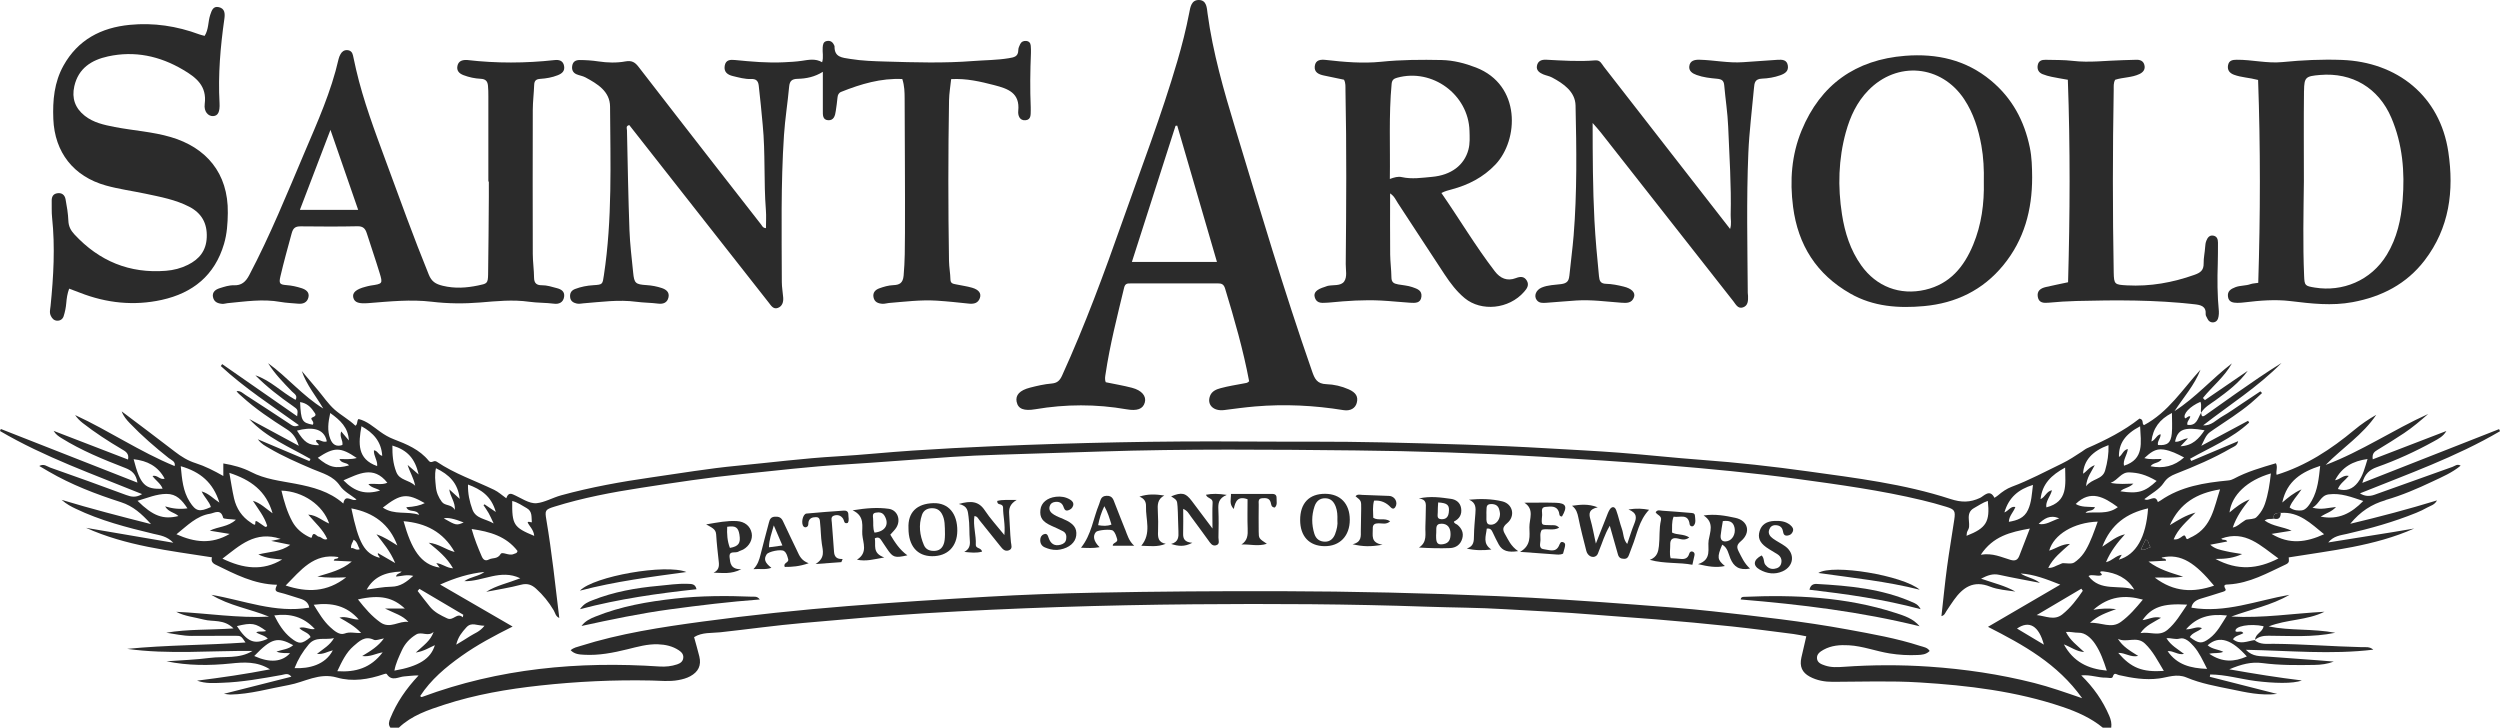
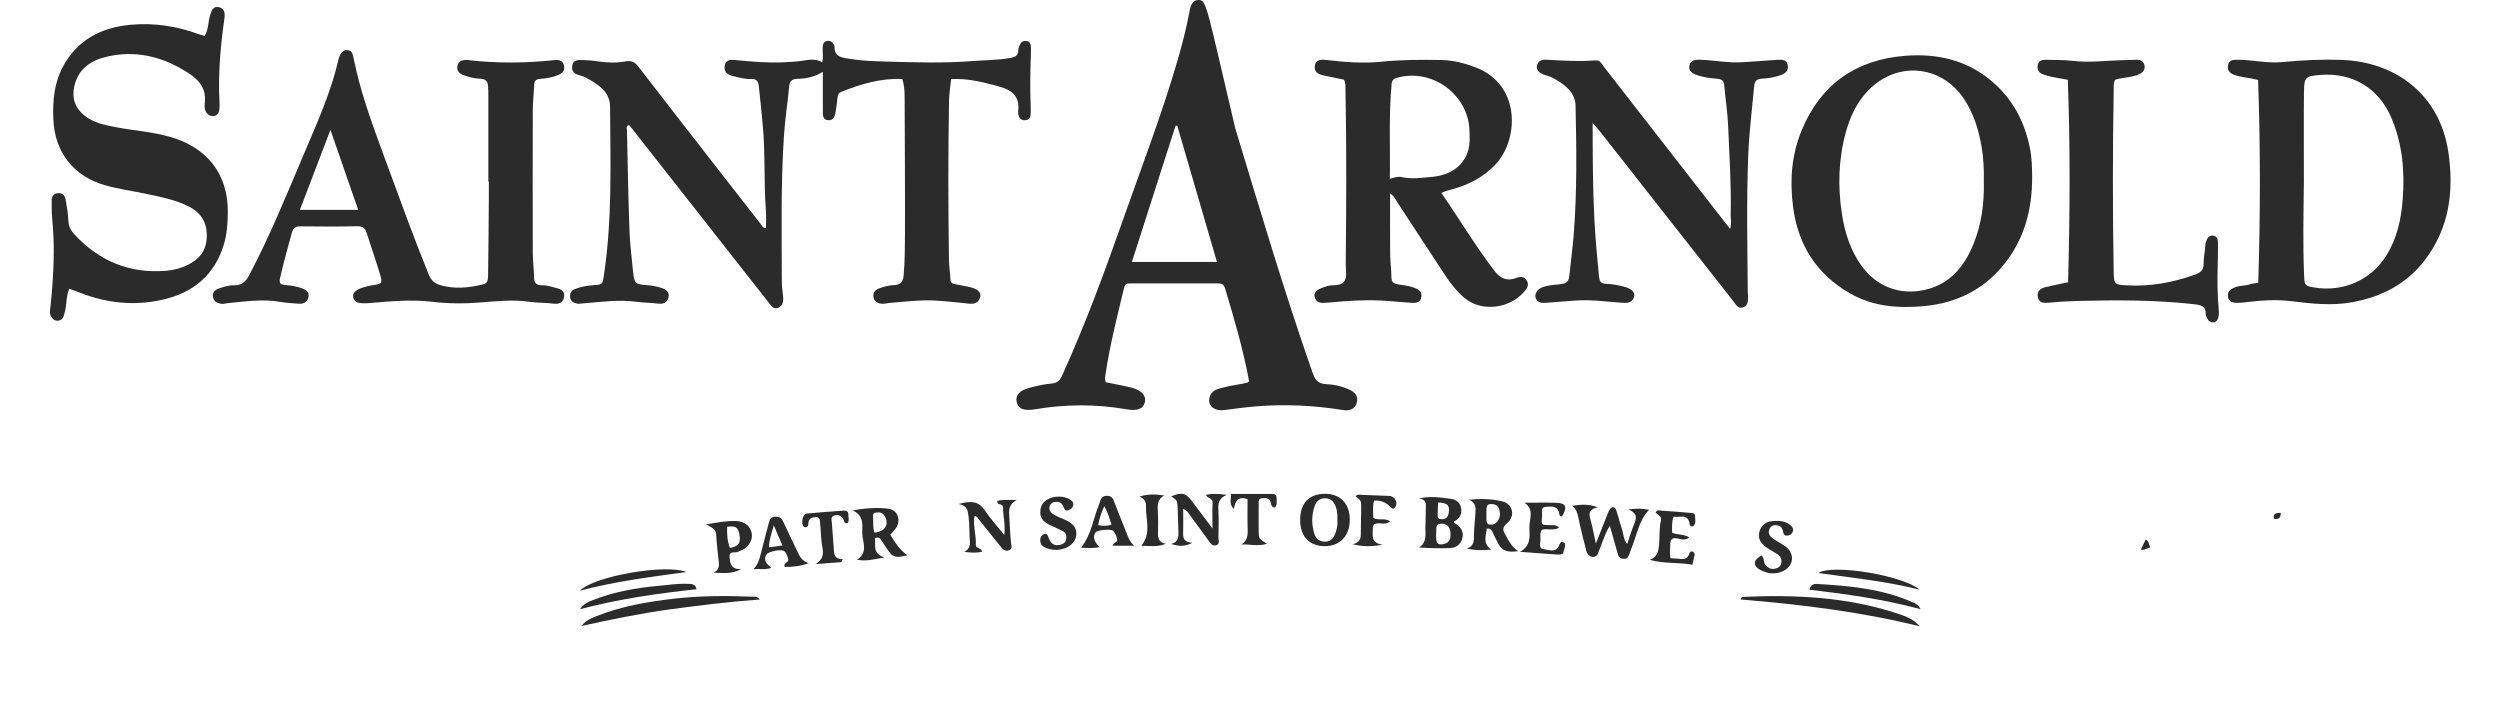
<svg xmlns="http://www.w3.org/2000/svg" width="213" height="62" viewBox="0 0 213 62" fill="none">
-   <path d="M203.242 42.605C204.626 42.208 205.96 41.636 207.263 41.017C208.083 40.629 208.924 40.276 209.648 39.675C209.356 39.495 209.16 39.704 208.953 39.777C206.735 40.563 204.521 41.361 202.306 42.154C201.855 42.316 201.442 42.275 201.069 42.033C205.114 40.399 209.231 38.95 213 36.741C212.975 36.68 212.948 36.621 212.923 36.561C209.062 38.079 205.2 39.597 201.271 41.142C201.474 40.381 201.886 40.021 202.524 39.793C204.191 39.202 205.801 38.467 207.348 37.61C207.749 37.389 208.177 37.181 208.429 36.721C206.345 37.523 204.26 38.325 202.158 39.134C202.084 38.638 202.305 38.483 202.579 38.319C203.339 37.865 204.086 37.389 204.826 36.903C205.195 36.66 205.546 36.386 205.892 36.11C206.23 35.841 206.553 35.552 206.883 35.27C203.904 36.616 201.21 38.453 198.147 39.611C199.563 38.164 201.31 37.054 202.458 35.342C201.795 35.718 201.173 36.144 200.597 36.623C198.605 38.282 196.468 39.683 193.968 40.454C193.884 40.157 194.091 39.797 193.906 39.469C192.665 39.838 191.447 40.182 190.324 40.788C190.183 40.864 190.03 40.918 189.844 40.935C187.812 41.131 185.808 41.441 184.075 42.646C184.004 42.696 183.925 42.733 183.848 42.776C183.635 42.042 183.075 42.792 182.697 42.525C183.283 42.056 183.975 41.707 184.344 41.147C184.631 40.711 184.963 40.533 185.367 40.372C186.986 39.734 188.587 39.059 190.092 38.182C190.306 38.057 190.614 37.993 190.691 37.587C189.311 38.168 188.003 38.72 186.694 39.273C186.662 39.21 186.63 39.146 186.596 39.084C188.315 38.118 190.17 37.359 191.629 36.003C191.599 35.951 191.568 35.9 191.538 35.85C190.238 36.545 188.939 37.241 187.551 37.984C188.029 36.976 188.033 36.979 188.653 36.561C189.705 35.848 190.786 35.171 191.764 34.355C192.096 34.078 192.408 33.777 192.727 33.487C192.679 33.439 192.633 33.391 192.584 33.342C192.048 33.699 191.513 34.057 190.976 34.413C190.434 34.772 189.907 35.157 189.343 35.475C188.823 35.771 188.397 36.295 187.705 36.24C189.958 34.488 192.378 32.965 194.385 30.926C193.055 31.749 191.775 32.637 190.5 33.529C189.629 34.139 188.758 34.752 187.896 35.372C187.576 35.602 187.569 35.376 187.539 35.162C187.83 34.675 188.325 34.42 188.762 34.102C189.766 33.369 190.764 32.63 191.508 31.593C190.292 32.425 189.076 33.257 187.86 34.089C187.803 34.029 187.746 33.97 187.687 33.909C188.493 32.913 189.534 32.097 190.158 30.96C188.47 32.254 187.072 33.875 185.268 35.028C186.032 33.861 186.974 32.815 187.482 31.496C185.959 33.157 184.745 35.114 182.675 36.218C182.442 36.128 182.702 35.75 182.285 35.663C180.969 36.703 179.425 37.487 177.831 38.184C177.671 38.254 177.534 38.375 177.384 38.471C176.817 38.836 176.277 39.207 175.647 39.508C174.244 40.18 172.879 40.926 171.411 41.468C170.969 41.632 170.575 41.908 170.213 42.22C170.126 42.295 170.022 42.35 169.926 42.414C169.53 41.616 169.02 42.272 168.703 42.42C167.838 42.822 167.116 42.821 166.164 42.511C162.224 41.226 158.108 40.725 154.018 40.157C151.031 39.742 148.034 39.407 145.025 39.185C142.664 39.013 140.311 38.749 137.952 38.569C135.915 38.414 133.873 38.316 131.834 38.197C127.155 37.92 122.472 37.797 117.788 37.69C113.812 37.598 109.833 37.646 105.855 37.617C98.794 37.566 91.734 37.719 84.679 38.015C82.368 38.111 80.059 38.237 77.751 38.389C75.597 38.53 73.448 38.76 71.295 38.884C68.457 39.048 65.636 39.412 62.808 39.681C60.371 39.914 57.95 40.322 55.524 40.67C52.924 41.042 50.341 41.506 47.806 42.202C47.096 42.397 46.397 42.805 45.727 42.872C45.083 42.937 44.375 42.409 43.703 42.122C43.341 41.967 43.236 42.204 43.133 42.452C42.78 42.201 42.469 41.91 42.102 41.734C40.464 40.944 38.72 40.363 37.205 39.333C36.953 39.164 36.761 39.545 36.525 39.255C35.752 38.303 34.652 37.846 33.544 37.421C33.129 37.261 32.764 37.049 32.4 36.789C31.815 36.37 31.261 35.869 30.546 35.698C30.373 35.871 30.499 36.133 30.282 36.272C29.72 35.732 29.053 35.381 28.508 34.898C27.961 34.413 27.543 33.781 27.067 33.216C26.616 32.681 26.163 32.147 25.712 31.612C26.124 32.811 26.921 33.745 27.543 34.807C25.791 33.734 24.489 32.131 22.842 30.944C23.407 31.847 24.142 32.599 24.875 33.353C25.058 33.542 25.392 33.694 25.181 34.069C23.995 33.423 23.056 32.405 21.758 31.977C22.733 32.966 23.823 33.802 24.951 34.59C25.395 34.9 25.386 34.912 25.317 35.465C23.184 33.982 21.056 32.501 18.929 31.022C18.889 31.078 18.852 31.133 18.813 31.188C20.843 33.07 23.172 34.572 25.472 36.227C25.079 36.44 24.866 36.233 24.632 36.08C23.398 35.267 22.166 34.451 20.922 33.654C20.695 33.51 20.492 33.275 20.153 33.325C20.273 33.508 20.441 33.627 20.59 33.765C21.774 34.848 23.106 35.732 24.454 36.589C24.937 36.897 25.238 37.293 25.457 37.981C23.951 37.166 22.594 36.432 21.237 35.7C22.689 37.279 24.652 38.072 26.456 39.105C26.424 39.166 26.392 39.227 26.36 39.287C24.946 38.688 23.532 38.09 21.965 37.425C22.286 37.847 22.605 37.993 22.892 38.163C24.086 38.868 25.356 39.422 26.631 39.966C27.477 40.328 28.385 40.529 28.971 41.395C29.294 41.873 29.891 42.167 30.376 42.555C29.991 42.797 29.419 41.996 29.251 42.899C28.057 41.853 26.627 41.495 25.176 41.215C23.887 40.968 22.585 40.837 21.378 40.208C20.676 39.843 19.87 39.626 19.027 39.485V40.554C18.235 40.108 17.476 39.717 16.666 39.46C16.003 39.251 15.445 38.904 14.901 38.483C13.402 37.323 11.879 36.192 10.367 35.048C10.522 35.468 10.786 35.771 11.064 36.062C12.09 37.134 13.209 38.102 14.372 39.023C14.595 39.2 14.978 39.314 14.88 39.709C11.917 38.494 9.287 36.696 6.4 35.363C6.584 35.632 6.802 35.851 7.044 36.04C8.094 36.858 9.208 37.582 10.355 38.259C10.676 38.448 11.022 38.621 10.908 39.153C8.763 38.327 6.664 37.518 4.568 36.709C4.748 37.011 4.987 37.172 5.231 37.323C6.941 38.389 8.8 39.146 10.669 39.87C11.245 40.093 11.598 40.397 11.71 41.121C7.775 39.576 3.922 38.061 0.07 36.548C0.046 36.607 0.023 36.664 0 36.723C3.806 38.956 7.968 40.413 12.107 42.097C11.589 42.416 11.187 42.336 10.754 42.176C8.602 41.381 6.447 40.597 4.281 39.84C4.013 39.747 3.739 39.476 3.345 39.702C3.633 39.871 3.885 40.019 4.136 40.167C6.08 41.301 8.174 42.099 10.303 42.785C11.343 43.12 12.056 43.765 12.867 44.654C10.257 43.99 7.818 43.364 5.245 42.586C5.702 42.979 6.071 43.161 6.441 43.339C8.552 44.355 10.804 44.936 13.07 45.479C13.63 45.613 14.224 45.675 14.766 46.242C12.197 45.804 9.763 45.389 7.329 44.971C10.738 46.508 14.407 46.912 18.059 47.484C17.98 47.766 18.059 47.96 18.362 48.108C20.021 48.919 21.658 49.786 23.602 49.822C23.477 50.137 23.339 50.367 23.776 50.467C24.377 50.606 24.96 50.829 25.554 51C25.982 51.123 26.285 51.349 26.347 51.768C23.453 52.265 20.776 51.148 18.007 50.677C19.528 51.609 21.305 51.875 22.922 52.539C20.255 52.678 17.645 52.242 15.014 52.126C15.757 52.516 16.584 52.582 17.372 52.791C18.148 52.996 19.07 52.728 19.895 53.541C17.857 53.682 15.998 53.591 14.167 53.908C14.889 54.011 15.597 54.184 16.333 54.179C17.55 54.168 18.766 54.166 19.984 54.168C20.538 54.168 20.538 54.175 20.918 54.74C17.543 54.974 14.175 54.95 10.833 55.284C14.388 55.776 17.946 55.426 21.512 55.46C20.378 56.166 19.085 55.897 17.87 56.055C16.648 56.214 15.413 56.251 14.184 56.342C16.014 56.72 17.837 56.717 19.67 56.529C20.772 56.415 21.89 56.333 23.003 57.028C20.918 57.435 18.904 57.725 16.786 57.992C17.543 58.26 18.228 58.197 18.905 58.174C20.624 58.117 22.311 57.811 23.997 57.508C24.282 57.456 24.555 57.31 24.825 57.656C22.92 58.139 21.052 58.611 19.078 59.111C19.335 59.144 19.48 59.177 19.622 59.176C21.319 59.147 22.94 58.662 24.595 58.365C25.953 58.121 27.181 57.283 28.713 57.727C30.022 58.106 31.407 57.891 32.715 57.435C32.805 57.404 32.913 57.367 32.96 57.438C33.386 58.096 33.965 57.652 34.466 57.627C34.823 57.609 35.172 57.541 35.666 57.547C34.579 58.702 33.796 59.863 33.256 61.189C33.136 61.483 33.058 61.731 33.266 62H33.98C35.074 60.956 36.467 60.491 37.859 60.038C40.507 59.177 43.236 58.709 46.001 58.408C49.159 58.064 52.323 57.912 55.499 57.98C56.265 57.996 57.028 58.085 57.795 57.944C58.148 57.878 58.485 57.791 58.799 57.622C59.505 57.242 59.767 56.691 59.583 55.931C59.451 55.389 59.291 54.852 59.136 54.284C59.824 53.851 60.632 53.951 61.364 53.871C63.716 53.614 66.06 53.284 68.419 53.078C71.869 52.775 75.317 52.458 78.774 52.251C86.412 51.795 94.053 51.55 101.705 51.485C108.323 51.428 114.937 51.458 121.552 51.69C123.775 51.768 126.002 51.766 128.221 51.903C130.73 52.058 133.244 52.151 135.75 52.365C137.521 52.515 139.298 52.621 141.071 52.766C143.221 52.942 145.369 53.142 147.516 53.368C149.279 53.555 151.037 53.792 152.795 54.015C153.141 54.06 153.483 54.138 153.896 54.213C153.75 54.845 153.606 55.437 153.476 56.03C153.312 56.779 153.533 57.297 154.194 57.652C154.802 57.978 155.465 58.094 156.157 58.092C158.621 58.087 161.087 57.992 163.547 58.144C167.682 58.397 171.782 58.891 175.733 60.229C176.965 60.646 178.145 61.166 179.163 62H179.876C179.926 61.644 179.855 61.323 179.707 60.983C179.156 59.701 178.38 58.577 177.321 57.543C178.122 57.468 178.767 57.755 179.439 57.736C179.637 57.73 179.951 57.852 180.01 57.657C180.135 57.24 180.32 57.47 180.532 57.518C181.654 57.771 182.768 57.959 183.945 57.807C184.706 57.709 185.453 57.369 186.298 57.725C187.516 58.238 188.84 58.472 190.137 58.735C191.344 58.981 192.558 59.281 194.013 59.124C191.975 58.605 190.126 58.133 188.275 57.663C188.288 57.597 188.3 57.531 188.311 57.465C189.616 57.472 190.882 57.855 192.169 58.021C193.69 58.215 195.371 58.27 196.115 57.974C194.103 57.732 192.105 57.411 189.933 57.026C190.964 56.592 191.816 56.369 192.75 56.494C194.223 56.688 195.708 56.677 197.191 56.651C197.755 56.642 198.306 56.572 198.839 56.367C196.945 56.2 195.052 56.091 193.164 55.938C192.588 55.891 191.941 55.979 191.347 55.362C195.061 55.434 198.614 55.783 202.205 55.352C201.891 55.075 201.545 55.145 201.235 55.138C198.714 55.079 196.2 54.872 193.679 54.852C193.15 54.849 192.554 54.945 192.087 54.535C191.474 54.621 190.852 54.958 190.249 54.464C190.452 54.138 190.846 54.127 191.133 53.94C190.962 53.673 190.673 53.915 190.468 53.789C190.351 53.35 191.704 53.101 192.855 53.352C192.8 53.853 192.144 53.986 192.137 54.51C192.469 54.222 192.848 54.163 193.285 54.165C195.145 54.17 197.011 54.318 198.965 53.913C197.027 53.543 195.145 53.753 193.292 53.372C194.836 52.759 196.557 52.866 198.044 52.121C195.401 52.262 192.784 52.682 190.11 52.531C191.761 51.916 193.522 51.583 195.066 50.677C192.29 51.157 189.607 52.265 186.708 51.775C186.772 51.339 187.108 51.114 187.568 50.987C188.134 50.831 188.691 50.633 189.254 50.464C189.423 50.414 189.705 50.348 189.611 50.187C189.375 49.785 189.627 49.808 189.876 49.794C191.672 49.692 193.189 48.815 194.765 48.083C195.114 47.921 195 47.709 194.998 47.491C198.619 46.9 202.289 46.538 205.688 45.029C203.282 45.451 200.866 45.802 198.366 46.217C198.826 45.658 199.409 45.611 199.941 45.49C201.955 45.032 203.936 44.474 205.853 43.697C206.179 43.566 206.5 43.412 206.806 43.239C207.077 43.086 207.429 43.026 207.632 42.634C205.171 43.389 202.765 44.023 200.24 44.626C201.107 43.58 202.053 42.962 203.241 42.619L203.242 42.605ZM201.715 39.109C201.488 39.843 201.328 40.527 200.891 41.099C200.459 41.664 199.9 41.887 199.19 41.666C199.358 41.201 199.784 40.95 200.114 40.547C199.652 40.438 199.386 40.853 198.946 40.918C199.543 39.779 200.468 39.28 201.715 39.109ZM197.68 39.692C197.564 40.736 197.478 41.743 196.965 42.655C196.76 43.019 196.469 43.45 196.106 43.485C195.844 43.512 195.416 43.512 195.075 43.232C195.282 42.671 195.696 42.286 196.091 41.694C195.398 41.999 194.943 42.397 194.449 42.815C194.842 40.951 196.134 40.198 197.68 39.693V39.692ZM193.478 40.335C193.383 41.233 193.253 42.097 192.97 42.933C192.845 43.298 192.649 43.632 192.388 43.922C192.151 44.186 192.139 44.188 191.422 44.268C191.317 44.28 191.221 44.38 191.119 44.439C190.852 44.594 190.647 44.861 190.231 44.947C190.556 43.992 191.092 43.268 191.666 42.548C191.023 42.801 190.484 43.207 189.955 43.662C190.133 42.181 191.454 40.926 193.476 40.337L193.478 40.335ZM189.149 41.693C188.635 43.248 188.439 44.859 186.833 45.699C186.703 45.766 186.564 45.82 186.441 45.9C186.164 46.078 186.3 45.422 185.954 45.679C185.761 45.823 185.54 46.003 185.195 45.952C185.574 45.032 186.303 44.441 187.058 43.669C186.204 43.91 185.597 44.301 184.872 44.742C185.724 42.858 187.17 42.022 189.151 41.694L189.149 41.693ZM183.233 46.616C182.936 46.689 182.743 46.917 182.403 46.821C182.542 46.529 182.674 46.258 182.813 45.966C183.166 46.141 183.025 46.442 183.233 46.618V46.616ZM182.542 52.834C183.314 51.734 184.266 51.387 186.346 51.515C185.79 52.328 185.366 53.08 184.665 53.667C183.948 54.266 183.183 53.794 182.37 53.94C182.804 53.284 183.467 53.033 184.119 52.636C183.503 52.468 183.039 52.787 182.542 52.834ZM183.016 43.314C182.841 45.807 181.987 47.258 180.522 47.684C180.598 47.559 180.668 47.445 180.775 47.267C180.254 47.343 179.965 47.775 179.432 47.898C179.821 46.958 180.406 46.228 181.046 45.52C180.343 45.674 179.817 46.128 179.115 46.577C179.858 44.647 181.21 43.724 183.016 43.311V43.314ZM173.529 52.404C174.797 51.656 176.063 50.906 177.33 50.157C177.371 50.216 177.414 50.275 177.455 50.335C176.956 51.071 176.425 51.773 175.712 52.345C175.022 52.898 174.299 52.484 173.529 52.406V52.404ZM174.139 54.924C173.339 54.446 172.608 54.008 171.848 53.553C172.893 52.832 173.709 53.32 174.139 54.924ZM176.96 47.753C176.605 48.036 176.587 48.035 175.785 47.981C175.678 47.974 175.567 48.062 175.457 48.097C175.162 48.191 174.906 48.411 174.51 48.382C174.931 47.534 175.631 46.998 176.364 46.342C175.638 46.351 175.161 46.748 174.592 46.916C174.979 45.538 176.685 44.515 178.725 44.442C178.416 45.283 178.147 46.114 177.701 46.875C177.505 47.208 177.264 47.507 176.96 47.75V47.753ZM178.395 49.013C178.571 49.02 178.755 49.07 178.924 49.04C179.299 48.97 178.851 48.801 178.949 48.717C179.004 48.669 179.12 48.673 179.204 48.683C180.299 48.813 181.238 49.227 181.843 50.239C180.563 49.781 178.956 50.439 177.94 49.081C178.106 48.968 178.254 49.01 178.395 49.015V49.013ZM187.478 34.233C187.605 34.542 187.475 34.862 187.532 35.171C187.535 35.165 187.539 35.158 187.543 35.153L187.534 35.176C187.534 35.176 187.534 35.172 187.534 35.171C187.25 35.627 187.17 36.311 186.366 36.195C186.293 35.907 186.576 35.737 186.612 35.474C186.405 35.415 186.325 35.634 186.166 35.639C185.949 35.288 186.566 34.625 187.48 34.233H187.478ZM187.828 36.659C187.341 37.38 186.817 37.97 185.778 38.022C186.015 37.771 186.184 37.592 186.418 37.345C185.959 37.38 185.688 37.694 185.314 37.63C185.537 36.571 186.082 36.352 187.828 36.659ZM185.048 35.185C185.048 35.835 185.091 36.39 185.038 36.935C184.957 37.746 184.647 37.975 183.859 37.915C183.779 37.576 184.112 37.338 184.082 36.995C183.731 37.067 183.667 37.468 183.298 37.614C183.435 36.473 183.998 35.728 185.047 35.185H185.048ZM184.337 38.298C184.965 38.396 185.503 38.67 186.084 38.975C185.25 39.718 184.321 39.943 183.23 39.725C183.451 39.378 183.948 39.501 184.18 39.105C183.66 39.098 183.185 39.173 182.697 39.032C183.175 38.601 183.615 38.188 184.339 38.3L184.337 38.298ZM182.338 36.32C182.397 37.708 182.718 39.123 180.964 39.679C180.855 39.187 181.237 38.774 181.292 38.257C180.876 38.341 180.83 38.776 180.534 38.931C180.509 37.796 181.048 36.995 182.338 36.32ZM181.445 40.248C182.167 40.285 182.768 40.406 183.747 40.976C182.745 41.916 182.162 42.087 180.659 41.86C180.948 41.554 181.392 41.586 181.764 41.205C181.115 41.217 180.557 41.279 179.826 41.142C180.504 40.868 180.711 40.21 181.443 40.248H181.445ZM179.645 37.924C179.669 38.67 179.559 39.378 179.356 40.085C179.126 40.886 178.231 40.755 177.733 41.431C177.794 40.67 178.167 40.235 178.475 39.631C177.99 39.8 177.799 40.164 177.477 40.36C177.539 39.242 178.256 38.43 179.645 37.924ZM180.44 43.209C179.552 43.874 178.591 43.576 177.687 43.697C177.892 43.405 178.307 43.623 178.496 43.209C177.912 43.165 177.321 43.232 176.851 42.938C178.12 41.7 179.259 42.345 180.44 43.209ZM175.949 39.838C175.966 41.301 176.221 42.742 174.351 43.229C174.26 42.712 174.701 42.295 174.827 41.769C174.351 41.858 174.255 42.354 173.856 42.525C173.995 41.226 174.781 40.47 175.949 39.838ZM175.449 44.159C174.763 44.396 174.287 44.767 173.693 44.636C174.157 44.196 174.638 43.829 175.449 44.159ZM173.208 41.313C173.11 42.094 173.089 42.787 172.786 43.443C172.461 44.145 171.861 44.339 171.155 44.46C171.167 43.954 171.543 43.649 171.711 43.195C171.304 43.104 171.146 43.516 170.775 43.66C171.151 42.372 171.973 41.698 173.208 41.313ZM172.943 45.034C172.606 45.905 172.326 46.62 172.053 47.336C171.916 47.698 171.711 47.821 171.303 47.703C170.531 47.482 169.794 47.092 168.764 47.263C169.81 45.691 171.256 45.335 172.945 45.032L172.943 45.034ZM167.605 45.301C167.794 44.931 167.796 44.932 167.742 44.248C167.71 43.845 167.785 43.505 168.193 43.284C168.578 43.077 168.933 42.812 169.363 42.678C169.557 44.451 169.238 44.993 167.55 45.651C167.576 45.467 167.569 45.373 167.607 45.301H167.605ZM43.641 42.685C44.111 42.797 44.484 43.074 44.883 43.298C45.365 43.571 45.269 44.048 45.31 44.462C45.322 44.596 45.062 44.36 44.953 44.508C45.121 44.866 45.472 45.132 45.516 45.658C43.755 44.931 43.618 44.708 43.641 42.684V42.685ZM44.092 46.937C44.06 47.16 43.885 47.145 43.762 47.204C43.372 47.391 42.794 46.964 42.655 47.199C42.388 47.655 41.977 47.5 41.662 47.666C41.343 47.833 41.166 47.685 41.041 47.397C40.728 46.672 40.428 45.939 40.184 45.071C41.751 45.294 43.126 45.693 44.09 46.939L44.092 46.937ZM42.245 43.623C41.812 43.327 41.548 43.147 41.284 42.969C41.254 42.992 41.223 43.015 41.193 43.038C41.339 43.261 41.496 43.478 41.628 43.71C41.756 43.934 41.858 44.175 42.059 44.596C41.314 44.171 40.535 44.195 40.246 43.4C40.004 42.732 39.854 42.053 39.874 41.283C40.984 41.694 41.858 42.259 42.243 43.623H42.245ZM37.144 39.893C38.258 40.431 39.018 41.142 39.168 42.504C38.841 42.206 38.606 41.992 38.278 41.693C38.353 42.338 38.804 42.76 38.751 43.448C38.485 42.937 37.923 43.129 37.645 42.757C37.355 42.37 37.178 41.946 37.135 41.456C37.092 40.962 37.01 40.472 37.144 39.891V39.893ZM39.505 44.512C38.898 44.779 38.861 44.768 37.809 44.168C38.117 44.071 38.682 44.185 39.505 44.512ZM38.738 47.03C37.973 46.836 37.376 46.321 36.527 46.242C37.321 46.892 38.068 47.488 38.599 48.42C38.025 48.389 37.693 48.022 37.171 47.978C37.299 48.143 37.383 48.25 37.465 48.359C35.834 48.113 35.049 46.777 34.384 44.407C36.256 44.563 37.748 45.299 38.736 47.03H38.738ZM39.433 52.597C38.929 52.13 38.638 52.937 38.098 52.684C37.552 52.427 37.034 52.176 36.648 51.713C36.281 51.271 35.939 50.807 35.584 50.353C35.634 50.291 35.682 50.23 35.732 50.168C36.978 50.904 38.226 51.641 39.472 52.377C39.458 52.45 39.446 52.523 39.431 52.597H39.433ZM39.726 53.461C40.171 52.965 40.621 53.311 41.28 53.313C40.86 53.844 40.416 53.956 40.061 54.193C39.72 54.421 39.364 54.624 38.87 54.926C39.03 54.254 39.364 53.864 39.726 53.461ZM35.212 49.065C34.641 49.573 34.126 49.979 33.341 49.988C32.641 49.997 31.942 50.146 31.239 50.236C31.81 49.218 32.714 48.739 34.22 48.694C34.049 48.894 33.775 48.862 33.746 49.125C34.208 49.088 34.662 48.928 35.212 49.065ZM35.714 43.867C34.691 43.521 33.598 43.913 32.617 43.247C34.158 42.051 34.671 41.999 36.19 42.865C35.827 43.059 35.302 43.175 34.618 43.215C34.818 43.722 35.483 43.325 35.712 43.865L35.714 43.867ZM35.668 40.426C35.34 40.142 35.035 39.877 34.73 39.613C34.898 40.198 35.229 40.673 35.374 41.386C34.826 40.859 34.049 40.946 33.764 40.215C33.477 39.481 33.423 38.738 33.432 37.961C34.711 38.346 35.359 39.062 35.668 40.424V40.426ZM30.797 36.315C31.817 36.878 32.491 37.623 32.566 38.838C32.234 38.769 32.19 38.4 31.858 38.364C31.822 38.843 32.188 39.241 32.133 39.711C30.421 39.109 30.533 37.774 30.797 36.315ZM28.137 35.19C28.991 35.803 29.672 36.423 29.722 37.526C29.488 37.25 29.28 37.003 29.071 36.757C28.895 37.238 29.242 37.493 29.173 37.913C28.668 38.084 28.337 37.899 28.139 37.391C27.868 36.696 27.959 35.999 28.135 35.19H28.137ZM26.73 35.064C26.832 35.219 27.058 35.395 26.632 35.557C26.304 35.684 26.861 35.905 26.643 36.188C25.73 36.01 25.643 35.862 25.568 34.258C26.105 34.337 26.459 34.649 26.73 35.062V35.064ZM25.302 36.689C26.447 36.383 27.611 36.414 27.845 37.607C27.477 37.739 27.242 37.389 26.939 37.502C26.884 37.721 27.162 37.753 27.158 37.933C26.281 37.933 25.932 37.699 25.302 36.689ZM27.075 39.005C28.474 38.079 29 38.072 30.398 39.022C29.858 39.169 29.399 39.102 28.918 39.112C29.1 39.519 29.549 39.371 29.736 39.651C28.606 39.959 28.046 39.823 27.076 39.007L27.075 39.005ZM29.264 40.923C30.542 40.388 31.81 39.617 33.002 41.131C32.505 41.354 31.956 41.162 31.386 41.244C31.66 41.582 32.081 41.589 32.382 41.796C31.147 42.161 30.235 41.91 29.264 40.925V40.923ZM33.856 46.475C33.284 46.117 32.73 45.745 32.072 45.522C32.635 46.256 33.243 46.944 33.671 47.974C33.083 47.634 32.646 47.381 32.202 47.124C32.133 47.325 32.368 47.372 32.339 47.525C31.054 47.163 30.558 46.306 29.936 43.314C31.835 43.678 33.175 44.649 33.855 46.477L33.856 46.475ZM30.13 45.982C30.45 46.164 30.478 46.502 30.647 46.798C30.287 46.926 30.148 46.625 29.913 46.705C29.872 46.386 30.055 46.214 30.13 45.982ZM28.044 44.604C27.453 44.369 27 43.897 26.26 43.842C26.873 44.567 27.529 45.125 27.884 45.927C27.568 46.073 27.403 45.743 27.16 45.724C26.968 45.709 26.7 45.175 26.558 45.789C26.541 45.861 26.351 45.761 26.247 45.706C25.684 45.412 25.218 45.007 24.912 44.449C24.459 43.623 24.204 42.724 23.978 41.801C25.812 41.857 27.52 43.031 28.044 44.603V44.604ZM23.225 43.735C22.637 43.318 22.191 42.856 21.548 42.669C21.997 43.368 22.526 44.015 22.764 44.799C22.698 44.938 22.607 44.895 22.539 44.852C22.341 44.724 22.156 44.578 21.956 44.451C21.598 44.227 21.872 44.763 21.663 44.699C21.557 44.667 21.462 44.587 21.364 44.523C20.608 44.031 20.143 43.329 19.941 42.464C19.784 41.784 19.686 41.09 19.54 40.287C21.364 40.884 22.676 41.814 23.224 43.735H23.225ZM18.693 42.822C18.157 42.477 17.818 42.058 17.18 41.866C17.433 42.406 17.834 42.733 17.966 43.2C16.991 43.64 16.688 43.578 16.162 42.751C15.591 41.855 15.505 40.837 15.4 39.72C17.069 40.199 18.158 41.112 18.693 42.821V42.822ZM11.385 39.125C12.55 39.257 13.457 39.713 14.029 40.78C13.626 40.926 13.411 40.426 12.995 40.558C13.266 40.941 13.689 41.19 13.856 41.636C12.359 41.716 11.947 41.303 11.385 39.125ZM11.715 42.669C12.573 42.42 13.329 42.087 14.179 42.081C15.035 42.076 15.498 42.605 15.971 43.311C15.325 43.403 14.737 43.345 14.067 43.143C14.359 43.646 14.885 43.656 15.201 43.967C13.905 44.285 13.038 43.974 11.715 42.667V42.669ZM15.033 45.52C15.957 44.783 16.743 43.95 17.905 43.769C18.244 43.715 18.82 43.311 19.011 44.114C19.039 44.237 19.66 44.219 20.098 44.28C19.437 44.906 18.597 44.85 17.871 45.214C18.397 45.299 18.922 45.385 19.567 45.49C18.009 46.399 16.575 46.208 15.031 45.52H15.033ZM18.954 47.596C20.43 46.474 21.742 45.189 23.91 45.914C23.657 45.968 23.461 46.01 23.106 46.085C23.724 46.212 24.19 46.306 24.728 46.417C23.93 47.028 22.986 46.994 22.011 47.238C22.735 47.591 23.388 47.611 24.042 47.668C22.384 48.676 20.727 48.452 18.955 47.598L18.954 47.596ZM24.338 49.886C25.632 48.582 26.727 47.11 28.831 47.461C28.799 47.698 28.471 47.507 28.438 47.767C28.895 47.789 29.349 47.812 29.973 47.842C29.082 48.584 28.135 48.788 27.041 49.125C27.936 49.25 28.645 49.213 29.496 49.188C27.85 50.465 26.187 50.492 24.338 49.886ZM26.82 53.593C26.349 53.678 25.973 53.343 25.502 53.498C25.775 53.84 26.292 53.865 26.463 54.279C25.718 54.89 25.477 54.911 24.771 54.343C24.142 53.837 23.735 53.163 23.368 52.433C24.73 52.245 25.867 52.554 26.821 53.591L26.82 53.593ZM20.186 53.343C21.455 53.035 21.755 53.083 22.68 53.76C22.355 53.867 22.081 53.735 21.828 53.876C22.14 54.095 22.558 54.117 22.817 54.421C21.663 54.943 21.07 54.699 20.186 53.345V53.343ZM23.555 55.515C23.976 55.694 24.352 55.619 24.714 55.653C24.029 56.406 22.992 56.497 21.66 55.893C23.122 54.375 23.637 54.232 24.981 54.967C24.587 55.321 24.074 55.337 23.553 55.515H23.555ZM28.355 55.408C27.72 56.651 26.311 56.984 25.097 56.923C25.392 56.168 25.789 55.51 26.308 54.897C26.909 54.19 27.698 54.551 28.456 54.368C28.107 54.977 27.552 55.277 27.005 55.71C27.545 55.772 27.92 55.507 28.356 55.407L28.355 55.408ZM28.125 53.425C27.556 52.901 27.173 52.242 26.729 51.526C28.274 51.319 29.537 51.604 30.567 52.782C30 52.807 29.526 52.461 28.918 52.621C29.583 52.996 30.209 53.331 30.769 53.931C30.241 53.962 29.827 53.799 29.362 53.978C28.932 54.142 28.476 53.749 28.125 53.425ZM32.605 55.578C31.585 56.921 30.298 57.288 28.738 57.187C29.125 56.376 29.48 55.596 30.134 55.038C30.605 54.637 31.084 54.138 31.849 54.509C32.042 54.601 32.353 54.448 32.712 54.393C32.211 55.075 31.607 55.444 30.856 55.895C31.548 55.984 32.002 55.679 32.603 55.58L32.605 55.578ZM32.404 53.023C31.669 52.502 31.111 51.848 30.498 51.071C32.446 50.626 33.514 50.938 34.491 51.846H32.797C33.605 52.256 34.306 52.424 34.798 52.992C33.992 52.862 33.247 53.621 32.402 53.023H32.404ZM33.603 57.137C33.719 56.503 33.987 55.961 34.234 55.417C34.496 54.84 34.907 54.393 35.459 54.058C35.925 53.776 36.49 54.289 36.946 53.826C36.695 54.589 36.064 55.004 35.422 55.599C36.128 55.482 36.57 55.179 37.05 54.968C36.704 56.123 35.696 56.772 33.605 57.137H33.603ZM177.396 59.486C175.936 58.983 174.642 58.527 173.31 58.188C170.374 57.444 167.394 57.005 164.371 56.798C161.937 56.633 159.511 56.64 157.079 56.813C156.549 56.85 156.014 56.879 155.49 56.7C155.166 56.59 154.84 56.469 154.807 56.095C154.775 55.726 155.071 55.523 155.362 55.36C156.034 54.988 156.765 54.934 157.516 54.977C158.71 55.043 159.826 55.485 160.996 55.672C161.793 55.799 162.588 55.845 163.388 55.806C163.738 55.788 164.1 55.772 164.408 55.462C164.214 55.154 163.879 55.125 163.59 55.031C161.586 54.38 159.514 54.019 157.448 53.637C153.631 52.933 149.774 52.511 145.92 52.083C143.711 51.839 141.493 51.679 139.275 51.511C135.373 51.214 131.468 50.954 127.558 50.788C121.42 50.528 115.281 50.385 109.138 50.369C103.885 50.355 98.633 50.392 93.383 50.494C90.298 50.553 87.214 50.663 84.135 50.841C80.17 51.069 76.207 51.319 72.247 51.636C68.109 51.968 63.985 52.399 59.876 52.955C56.358 53.431 52.84 53.963 49.439 55.04C49.168 55.125 48.877 55.175 48.62 55.398C48.954 55.745 49.362 55.761 49.763 55.785C51.022 55.858 52.241 55.617 53.452 55.319C54.315 55.107 55.171 54.858 56.073 54.894C56.704 54.919 57.306 55.05 57.841 55.408C58.073 55.563 58.25 55.754 58.214 56.062C58.178 56.378 57.938 56.522 57.688 56.606C57.208 56.766 56.707 56.82 56.196 56.786C49.291 56.326 42.521 56.946 35.987 59.37C35.919 59.395 35.875 59.407 35.803 59.298C36.711 57.905 37.971 56.848 39.325 55.886C40.654 54.94 42.09 54.177 43.675 53.382C41.569 52.162 39.597 51.021 37.499 49.804C38.777 49.232 39.984 48.86 41.273 48.728C40.788 49.115 40.129 49.116 39.558 49.516C41.157 49.555 42.635 48.455 44.329 49.27C43.282 49.681 42.293 49.877 41.423 50.424C42.409 50.23 43.409 50.079 44.379 49.822C44.916 49.679 45.288 49.81 45.666 50.148C46.267 50.688 46.764 51.305 47.176 52C47.306 52.221 47.335 52.52 47.651 52.65C47.315 49.851 47.018 47.065 46.552 44.3C46.415 43.485 46.435 43.416 47.242 43.165C49.651 42.414 52.124 41.946 54.609 41.563C57.476 41.121 60.348 40.682 63.233 40.388C66.121 40.094 69.006 39.75 71.906 39.576C74.953 39.392 77.996 39.137 81.042 38.932C82.374 38.843 83.707 38.783 85.041 38.742C87.947 38.654 90.855 38.562 93.761 38.469C101.003 38.236 108.245 38.3 115.485 38.377C120.733 38.432 125.986 38.599 131.227 38.907C134.777 39.116 138.329 39.335 141.873 39.629C145.62 39.941 149.364 40.287 153.094 40.798C156.672 41.288 160.251 41.775 163.768 42.618C164.458 42.783 165.145 42.97 165.822 43.179C166.54 43.402 166.614 43.525 166.503 44.277C166.307 45.62 166.07 46.958 165.89 48.304C165.706 49.679 165.572 51.06 165.41 52.495C165.683 52.424 165.729 52.226 165.827 52.076C166.039 51.755 166.248 51.433 166.473 51.119C167.238 50.048 168.134 49.417 169.552 49.979C170.222 50.244 170.98 50.294 171.707 50.399C170.832 49.9 169.858 49.678 168.787 49.303C169.352 49.011 169.789 48.854 170.336 48.976C171.456 49.223 172.586 49.423 173.804 49.66C173.258 49.243 172.647 49.193 172.158 48.86C173.305 48.931 174.355 49.344 175.537 49.81C173.442 51.032 171.452 52.194 169.375 53.406C172.395 54.947 175.301 56.542 177.398 59.484L177.396 59.486ZM175.843 54.902C176.439 55.123 176.904 55.508 177.573 55.556C176.979 54.992 176.368 54.56 176.018 53.842C176.389 53.803 176.744 53.917 177.095 53.908C177.657 53.892 178.165 54.355 178.505 54.863C178.962 55.544 179.229 56.307 179.498 57.137C177.89 56.989 176.655 56.389 175.843 54.904V54.902ZM178.068 53.063C178.744 52.443 179.439 52.217 180.293 51.895C179.575 51.816 179.054 51.843 178.357 51.953C179.68 50.799 181.021 50.661 182.572 51.087C181.976 51.807 181.422 52.461 180.698 52.987C179.866 53.591 179.054 53.019 178.068 53.063ZM180.475 55.626C181.051 55.597 181.525 56.036 182.176 55.886C181.492 55.46 180.853 55.093 180.447 54.428C181.178 54.803 182.037 54.154 182.752 54.835C183.433 55.483 183.831 56.287 184.357 57.162C182.517 57.285 181.574 56.905 180.475 55.628V55.626ZM184.678 55.474C185.177 55.428 185.558 55.833 186.079 55.713C185.535 55.296 184.956 54.988 184.583 54.377C184.988 54.334 185.319 54.517 185.724 54.405C186.155 54.286 186.591 54.699 186.91 55.065C187.382 55.605 187.666 56.251 188.045 56.989C186.624 56.932 185.487 56.642 184.678 55.474ZM191.429 55.931C190.363 56.401 189.35 56.462 188.224 55.699C188.689 55.599 189.042 55.695 189.425 55.537C188.985 55.312 188.5 55.327 188.09 54.979C189.106 54.065 190.195 54.548 191.431 55.931H191.429ZM189.739 52.438C189.267 53.17 188.915 53.892 188.247 54.391C187.596 54.876 187.33 54.851 186.571 54.277C186.803 53.88 187.291 53.821 187.61 53.516C187.174 53.325 186.803 53.628 186.248 53.621C187.191 52.538 188.316 52.279 189.739 52.44V52.438ZM183.586 49.209C184.417 49.193 185.109 49.257 186.002 49.131C184.915 48.785 183.979 48.544 183.053 47.846C183.658 47.816 184.1 47.794 184.546 47.771C184.537 47.5 184.248 47.659 184.171 47.505C185.84 47.115 187.067 48.003 188.637 49.899C186.874 50.499 185.236 50.465 183.585 49.211L183.586 49.209ZM188.76 47.623C189.659 47.627 190.343 47.527 191.028 47.204C190.563 47.124 190.094 47.067 189.636 46.958C189.188 46.853 188.716 46.78 188.313 46.411C188.835 46.312 189.295 46.224 189.759 46.135C189.653 45.891 189.358 46.082 189.258 45.886C191.303 45.137 192.609 46.501 194.123 47.58C192.346 48.491 190.663 48.642 188.76 47.623ZM193.533 45.488C194.171 45.387 194.708 45.299 195.245 45.214C194.494 44.865 193.647 44.856 192.948 44.346C193.223 44.147 193.499 44.25 193.745 44.186C193.645 43.84 193.837 43.678 194.321 43.699C195.883 43.582 196.876 44.597 198.013 45.515C196.498 46.206 195.068 46.422 193.533 45.486V45.488ZM197.719 44.015C198.179 43.724 198.652 43.61 199.031 43.195C198.377 43.254 197.782 43.464 197.022 43.254C197.635 42.913 197.701 42.211 198.409 42.12C199.45 41.985 200.365 42.359 201.351 42.685C200.349 43.715 199.256 44.327 197.719 44.015Z" fill="#2B2B2B" />
  <path d="M49.173 25.867C49.339 25.904 49.524 25.858 49.701 25.844C51.204 25.728 52.701 25.509 54.22 25.712C54.834 25.794 55.461 25.789 56.08 25.869C56.493 25.922 56.859 25.801 56.957 25.327C57.05 24.882 56.745 24.664 56.395 24.545C55.976 24.404 55.541 24.32 55.09 24.292C54.138 24.231 54.035 24.13 53.946 23.23C53.826 22.025 53.675 20.82 53.63 19.611C53.527 16.772 53.479 13.933 53.418 11.095C53.414 10.95 53.297 10.729 53.614 10.656C55.154 12.618 56.707 14.593 58.258 16.569C60.671 19.641 63.083 22.713 65.497 25.783C65.695 26.035 65.889 26.38 66.276 26.234C66.652 26.093 66.757 25.735 66.729 25.352C66.695 24.912 66.613 24.472 66.611 24.032C66.602 19.86 66.52 15.685 66.795 11.517C66.886 10.134 67.109 8.762 67.235 7.381C67.28 6.894 67.474 6.727 67.957 6.716C68.695 6.7 69.416 6.552 70.106 6.119C70.106 7.29 70.104 8.354 70.106 9.418C70.106 9.772 70.073 10.211 70.553 10.243C71.045 10.275 71.154 9.854 71.209 9.453C71.261 9.074 71.323 8.694 71.355 8.313C71.375 8.083 71.461 7.908 71.673 7.825C73.354 7.153 75.067 6.647 76.877 6.734C77.064 7.322 77.073 7.855 77.075 8.388C77.085 12.208 77.118 16.027 77.103 19.848C77.098 21.058 77.098 22.267 76.989 23.481C76.93 24.139 76.618 24.272 76.117 24.294C75.693 24.311 75.297 24.429 74.912 24.568C74.595 24.682 74.349 24.916 74.42 25.313C74.499 25.748 74.827 25.863 75.203 25.883C75.377 25.892 75.554 25.83 75.731 25.815C77.089 25.705 78.446 25.53 79.811 25.616C80.728 25.673 81.641 25.774 82.553 25.869C82.976 25.912 83.334 25.831 83.486 25.393C83.623 24.996 83.402 24.686 82.83 24.516C82.379 24.383 81.905 24.327 81.443 24.226C81.222 24.178 80.985 24.167 80.978 23.818C80.967 23.289 80.863 22.761 80.855 22.232C80.781 17.672 80.781 13.112 80.858 8.552C80.869 7.948 80.976 7.344 81.038 6.741C82.352 6.67 83.527 6.948 84.705 7.253C85.875 7.556 86.918 7.907 86.754 9.46C86.718 9.803 86.854 10.305 87.389 10.243C87.863 10.188 87.808 9.751 87.82 9.4C87.824 9.311 87.82 9.222 87.818 9.133C87.754 7.593 87.772 6.053 87.836 4.516C87.845 4.309 87.836 4.1 87.82 3.895C87.8 3.662 87.677 3.512 87.431 3.489C87.201 3.468 87.018 3.553 86.92 3.76C86.845 3.919 86.759 4.095 86.759 4.263C86.757 4.835 86.39 4.886 85.939 4.961C84.941 5.127 83.932 5.12 82.93 5.198C80.441 5.394 77.947 5.317 75.458 5.243C74.463 5.214 73.45 5.186 72.45 5.022C71.74 4.906 71.081 4.89 71.102 3.936C71.102 3.91 71.079 3.883 71.068 3.854C70.947 3.578 70.751 3.434 70.439 3.496C70.136 3.557 70.115 3.794 70.093 4.04C70.059 4.448 70.182 4.861 70.045 5.303C69.478 4.963 68.875 5.1 68.3 5.184C67.799 5.257 67.299 5.28 66.798 5.305C65.402 5.376 64.015 5.25 62.628 5.114C62.238 5.077 61.831 5.075 61.744 5.611C61.655 6.153 62.017 6.379 62.432 6.479C62.946 6.602 63.463 6.752 64.005 6.732C64.381 6.718 64.591 6.853 64.643 7.281C64.778 8.397 64.873 9.514 64.982 10.631C65.219 13.051 65.064 15.482 65.254 17.902C65.294 18.411 65.26 18.924 65.26 19.439C64.983 19.418 64.942 19.252 64.859 19.145C63.491 17.397 62.127 15.648 60.765 13.896C58.64 11.162 56.513 8.429 54.399 5.688C54.103 5.305 53.825 5.132 53.286 5.232C52.534 5.371 51.749 5.346 50.984 5.232C50.455 5.153 49.924 5.116 49.389 5.114C49.054 5.114 48.815 5.243 48.754 5.599C48.697 5.93 48.806 6.192 49.118 6.328C49.36 6.433 49.638 6.465 49.868 6.588C50.901 7.142 51.969 7.782 51.977 9.086C52.006 13.876 52.175 18.675 51.453 23.44C51.334 24.226 51.368 24.249 50.553 24.299C50.015 24.331 49.499 24.431 48.998 24.622C48.681 24.743 48.54 24.969 48.574 25.315C48.61 25.685 48.881 25.806 49.173 25.872V25.867Z" fill="#2B2B2B" />
-   <path d="M86.618 34.23C86.733 34.839 87.239 35.033 88.205 34.868C90.797 34.428 93.391 34.42 95.984 34.873C96.888 35.03 97.382 34.852 97.538 34.289C97.686 33.754 97.289 33.261 96.444 33.039C95.707 32.847 94.955 32.722 94.213 32.567C94.105 32.316 94.162 32.079 94.196 31.851C94.565 29.37 95.19 26.945 95.775 24.509C95.868 24.126 96.087 24.148 96.356 24.148C98.82 24.148 101.282 24.151 103.746 24.144C104.08 24.144 104.265 24.212 104.378 24.586C105.171 27.202 105.929 29.825 106.426 32.483C106.285 32.642 106.134 32.637 105.989 32.665C105.324 32.792 104.65 32.895 103.998 33.072C103.639 33.168 103.256 33.318 103.097 33.725C102.805 34.481 103.383 35.055 104.301 34.937C105.18 34.825 106.059 34.704 106.939 34.629C109.46 34.415 111.969 34.538 114.467 34.943C115.059 35.039 115.478 34.775 115.595 34.328C115.738 33.793 115.528 33.446 114.909 33.171C114.306 32.904 113.648 32.751 113.021 32.733C112.21 32.708 112.012 32.277 111.791 31.641C109.4 24.8 107.346 17.854 105.242 10.925C104.267 7.712 103.335 4.483 102.883 1.141C102.823 0.686 102.816 0.009 102.142 6.00372e-05C101.498 -0.007 101.414 0.622 101.322 1.1C101.054 2.489 100.707 3.854 100.309 5.212C98.959 9.824 97.235 14.306 95.641 18.834C94.074 23.281 92.445 27.703 90.489 31.999C90.293 32.43 90.074 32.637 89.587 32.678C88.974 32.729 88.364 32.872 87.767 33.025C86.87 33.255 86.508 33.66 86.615 34.23H86.618ZM100.156 10.719C100.204 10.713 100.252 10.708 100.3 10.703C101.422 14.553 102.545 18.404 103.684 22.316H96.437C97.686 18.419 98.922 14.568 100.156 10.719Z" fill="#2B2B2B" />
+   <path d="M86.618 34.23C86.733 34.839 87.239 35.033 88.205 34.868C90.797 34.428 93.391 34.42 95.984 34.873C96.888 35.03 97.382 34.852 97.538 34.289C97.686 33.754 97.289 33.261 96.444 33.039C95.707 32.847 94.955 32.722 94.213 32.567C94.105 32.316 94.162 32.079 94.196 31.851C94.565 29.37 95.19 26.945 95.775 24.509C95.868 24.126 96.087 24.148 96.356 24.148C98.82 24.148 101.282 24.151 103.746 24.144C104.08 24.144 104.265 24.212 104.378 24.586C105.171 27.202 105.929 29.825 106.426 32.483C106.285 32.642 106.134 32.637 105.989 32.665C105.324 32.792 104.65 32.895 103.998 33.072C103.639 33.168 103.256 33.318 103.097 33.725C102.805 34.481 103.383 35.055 104.301 34.937C105.18 34.825 106.059 34.704 106.939 34.629C109.46 34.415 111.969 34.538 114.467 34.943C115.059 35.039 115.478 34.775 115.595 34.328C115.738 33.793 115.528 33.446 114.909 33.171C114.306 32.904 113.648 32.751 113.021 32.733C112.21 32.708 112.012 32.277 111.791 31.641C109.4 24.8 107.346 17.854 105.242 10.925C102.823 0.686 102.816 0.009 102.142 6.00372e-05C101.498 -0.007 101.414 0.622 101.322 1.1C101.054 2.489 100.707 3.854 100.309 5.212C98.959 9.824 97.235 14.306 95.641 18.834C94.074 23.281 92.445 27.703 90.489 31.999C90.293 32.43 90.074 32.637 89.587 32.678C88.974 32.729 88.364 32.872 87.767 33.025C86.87 33.255 86.508 33.66 86.615 34.23H86.618ZM100.156 10.719C100.204 10.713 100.252 10.708 100.3 10.703C101.422 14.553 102.545 18.404 103.684 22.316H96.437C97.686 18.419 98.922 14.568 100.156 10.719Z" fill="#2B2B2B" />
  <path d="M18.149 25.316C18.232 25.737 18.569 25.862 18.945 25.889C19.089 25.899 19.237 25.844 19.385 25.83C20.886 25.689 22.384 25.452 23.898 25.724C24.391 25.814 24.899 25.824 25.4 25.874C25.837 25.917 26.18 25.765 26.281 25.325C26.381 24.889 26.053 24.67 25.707 24.557C25.288 24.422 24.857 24.324 24.407 24.292C23.815 24.249 23.755 24.14 23.89 23.552C24.177 22.319 24.518 21.1 24.851 19.878C24.983 19.391 25.194 19.281 25.641 19.285C27.244 19.302 28.847 19.313 30.45 19.277C30.938 19.267 31.125 19.479 31.253 19.883C31.61 21.006 31.997 22.118 32.339 23.244C32.623 24.174 32.603 24.18 31.587 24.329C31.441 24.351 31.298 24.392 31.155 24.429C30.328 24.639 29.989 24.944 30.104 25.37C30.214 25.782 30.588 25.889 31.391 25.826C33.19 25.685 34.981 25.493 36.798 25.709C38.16 25.871 39.537 25.885 40.92 25.771C42.3 25.657 43.689 25.512 45.087 25.71C45.786 25.808 46.504 25.785 47.212 25.876C47.602 25.926 47.987 25.785 48.062 25.293C48.132 24.832 47.816 24.648 47.46 24.554C47.034 24.442 46.609 24.297 46.157 24.302C45.739 24.306 45.508 24.142 45.502 23.67C45.497 22.991 45.395 22.312 45.393 21.633C45.383 17.547 45.381 13.461 45.393 9.375C45.395 8.666 45.486 7.958 45.511 7.249C45.523 6.88 45.661 6.741 46.044 6.718C46.542 6.686 47.039 6.599 47.511 6.413C47.873 6.271 48.137 6.066 48.061 5.626C47.982 5.166 47.636 5.077 47.26 5.118C44.776 5.391 42.295 5.401 39.811 5.113C39.783 5.109 39.752 5.113 39.722 5.113C39.358 5.1 39.061 5.221 38.977 5.599C38.886 6.011 39.103 6.257 39.492 6.404C39.968 6.586 40.464 6.69 40.958 6.713C41.391 6.734 41.539 6.935 41.575 7.295C41.605 7.589 41.608 7.887 41.608 8.183C41.61 10.61 41.608 13.039 41.608 15.466H41.649C41.649 15.909 41.653 16.353 41.649 16.799C41.632 18.989 41.621 21.18 41.587 23.37C41.575 24.165 41.485 24.167 40.737 24.322C39.726 24.532 38.754 24.596 37.724 24.349C37.107 24.199 36.77 23.985 36.531 23.395C35.233 20.202 34.063 16.961 32.874 13.728C31.929 11.159 30.958 8.598 30.339 5.923C30.246 5.522 30.159 5.12 30.073 4.715C30.018 4.45 29.859 4.291 29.594 4.271C29.333 4.254 29.137 4.387 29.016 4.61C28.945 4.738 28.882 4.877 28.85 5.02C28.221 7.796 27.057 10.378 25.951 12.98C24.456 16.505 23.017 20.058 21.229 23.453C20.931 24.016 20.572 24.329 19.938 24.306C19.513 24.292 19.116 24.431 18.724 24.552C18.374 24.659 18.06 24.875 18.146 25.32L18.149 25.316ZM28.155 11.064C28.984 13.456 29.74 15.635 30.517 17.882H25.55C26.41 15.633 27.244 13.45 28.155 11.064Z" fill="#2B2B2B" />
  <path d="M113.128 24.356C113.042 24.374 112.96 24.416 112.876 24.442C112.167 24.654 111.887 24.933 112.024 25.349C112.213 25.924 112.711 25.794 113.146 25.785C113.204 25.785 113.263 25.776 113.324 25.771C114.77 25.63 116.219 25.532 117.672 25.607C118.5 25.65 119.325 25.742 120.15 25.794C120.566 25.819 121.044 25.848 121.106 25.272C121.163 24.746 120.76 24.611 120.339 24.465C119.94 24.326 119.526 24.304 119.124 24.231C118.74 24.162 118.553 24.048 118.549 23.629C118.542 22.979 118.45 22.33 118.443 21.679C118.426 19.981 118.437 18.283 118.437 16.476C118.817 16.733 118.929 17.05 119.099 17.306C120.434 19.329 121.744 21.366 123.082 23.385C123.572 24.124 124.103 24.834 124.798 25.407C126.205 26.564 128.558 26.345 129.849 24.867C130.081 24.604 130.313 24.299 130.086 23.912C129.858 23.526 129.521 23.552 129.157 23.693C128.407 23.983 127.817 23.711 127.362 23.119C125.722 20.986 124.353 18.673 122.807 16.442C123.126 16.278 123.404 16.212 123.684 16.137C125.107 15.756 126.373 15.111 127.407 14.022C129.402 11.92 129.614 7.247 125.752 5.752C124.813 5.389 123.837 5.136 122.823 5.114C121.104 5.079 119.391 5.086 117.672 5.262C116.111 5.421 114.534 5.285 112.971 5.107C112.552 5.059 112.081 5.075 112.017 5.64C111.958 6.169 112.361 6.34 112.793 6.433C113.367 6.558 113.943 6.674 114.508 6.791C114.663 7.08 114.627 7.385 114.634 7.675C114.736 12.618 114.702 17.561 114.657 22.503C114.654 23.002 114.798 23.588 114.524 23.98C114.235 24.388 113.607 24.253 113.128 24.354V24.356ZM118.566 7.146C118.598 6.804 118.762 6.697 119.036 6.622C122.033 5.795 125.114 8.055 125.201 11.152C125.216 11.683 125.249 12.219 125.112 12.739C124.761 14.072 123.64 14.926 121.996 15.07C121.144 15.145 120.29 15.282 119.432 15.09C119.113 15.018 118.796 15.109 118.414 15.248C118.459 12.513 118.316 9.829 118.566 7.148V7.146Z" fill="#2B2B2B" />
  <path d="M4.871 27.321C5.149 27.337 5.347 27.17 5.42 26.947C5.538 26.583 5.616 26.2 5.646 25.821C5.68 25.405 5.739 25.006 5.892 24.593C6.206 24.71 6.509 24.821 6.809 24.939C9.071 25.826 11.403 26.074 13.776 25.552C16.429 24.969 18.299 23.461 19.087 20.778C19.34 19.917 19.398 19.042 19.41 18.151C19.463 14.717 17.531 12.557 14.559 11.681C12.99 11.217 11.357 11.128 9.763 10.818C8.859 10.642 7.96 10.45 7.219 9.863C6.402 9.216 6.099 8.377 6.331 7.349C6.679 5.811 7.805 5.109 9.205 4.804C11.475 4.309 13.607 4.769 15.593 5.941C16.704 6.595 17.645 7.317 17.442 8.853C17.354 9.521 17.745 9.908 18.151 9.892C18.57 9.876 18.747 9.546 18.704 8.764C18.572 6.362 18.779 3.979 19.116 1.604C19.18 1.157 19.16 0.729 18.651 0.611C18.158 0.497 18.039 0.887 17.907 1.281C17.718 1.853 17.788 2.498 17.435 3.056C17.265 3.01 17.121 2.981 16.985 2.931C15.069 2.219 13.09 1.919 11.056 2.117C8.618 2.354 6.638 3.384 5.409 5.59C4.621 7.007 4.479 8.552 4.543 10.138C4.657 12.987 6.276 15.04 9.025 15.806C10.137 16.116 11.282 16.268 12.407 16.506C13.678 16.777 14.962 17.012 16.128 17.616C17.172 18.158 17.663 19.014 17.615 20.216C17.57 21.364 16.978 22.084 16.008 22.565C15.422 22.857 14.794 23.02 14.14 23.071C11.032 23.319 8.454 22.246 6.347 19.978C6.03 19.637 5.842 19.288 5.825 18.805C5.8 18.19 5.698 17.574 5.584 16.968C5.516 16.613 5.267 16.399 4.869 16.467C4.509 16.529 4.398 16.783 4.405 17.116C4.416 17.59 4.388 18.067 4.438 18.536C4.703 21.049 4.561 23.554 4.309 26.058C4.281 26.352 4.188 26.63 4.336 26.922C4.452 27.154 4.603 27.309 4.869 27.325L4.871 27.321Z" fill="#2B2B2B" />
  <path d="M190.342 6.371C190.955 6.6 191.615 6.608 192.39 6.812C192.595 12.593 192.583 18.344 192.403 24.098C192.098 24.146 191.918 24.148 191.757 24.204C191.337 24.358 190.88 24.308 190.456 24.468C190.051 24.622 189.757 24.816 189.825 25.288C189.891 25.748 190.258 25.799 190.63 25.803C190.837 25.805 191.046 25.783 191.251 25.76C192.545 25.605 193.84 25.495 195.145 25.653C196.91 25.867 198.673 26.076 200.45 25.742C202.922 25.281 205.034 24.201 206.582 22.178C208.691 19.42 209.092 16.275 208.598 12.946C207.889 8.165 204.23 5.28 199.523 5.105C197.835 5.043 196.148 5.123 194.465 5.289C193.159 5.419 191.871 5.08 190.566 5.091C190.219 5.093 189.901 5.143 189.828 5.562C189.755 5.982 189.967 6.232 190.343 6.372L190.342 6.371ZM196.304 7.727C196.318 6.572 196.448 6.49 197.664 6.387C200.408 6.153 202.658 7.493 203.743 10.036C204.703 12.287 204.899 14.653 204.704 17.064C204.574 18.693 204.227 20.268 203.367 21.687C202.003 23.941 199.552 24.88 197.229 24.502C196.378 24.365 196.346 24.331 196.311 23.508C196.197 20.819 196.261 18.128 196.291 15.439C196.291 12.868 196.27 10.296 196.3 7.725L196.304 7.727Z" fill="#2B2B2B" />
  <path d="M157.648 25.012C159.614 26.133 161.768 26.279 163.938 26.079C166.631 25.831 168.937 24.727 170.68 22.599C172.467 20.42 173.142 17.875 173.139 15.109C173.132 14.25 173.114 13.399 172.937 12.552C172.467 10.282 171.431 8.357 169.623 6.857C167.491 5.089 165.004 4.544 162.322 4.754C158.106 5.086 155.116 7.196 153.499 11.111C152.638 13.195 152.479 15.387 152.77 17.627C153.194 20.89 154.772 23.37 157.648 25.012ZM157.271 11.248C157.637 9.926 158.204 8.701 159.179 7.7C161.632 5.18 165.398 5.519 167.345 8.448C168.141 9.648 168.56 10.995 168.814 12.399C168.999 13.42 169.042 14.452 169.022 15.487C169.063 17.335 168.826 19.14 168.113 20.856C167.33 22.738 166.136 24.199 164.027 24.689C161.878 25.188 159.869 24.424 158.58 22.615C157.649 21.309 157.179 19.821 156.938 18.272C156.571 15.917 156.631 13.563 157.27 11.248H157.271Z" fill="#2B2B2B" />
  <path d="M133.706 23.502C133.663 23.95 133.497 24.142 133.007 24.206C132.456 24.278 131.88 24.278 131.352 24.5C130.871 24.702 130.664 25.202 130.926 25.561C131.131 25.84 131.445 25.817 131.739 25.798C132.595 25.739 133.449 25.657 134.306 25.602C135.583 25.52 136.851 25.696 138.12 25.79C138.576 25.824 139.043 25.853 139.222 25.3C139.345 24.921 139.018 24.582 138.329 24.415C137.844 24.295 137.343 24.194 136.845 24.181C136.355 24.171 136.271 23.927 136.232 23.524C136.075 21.938 135.929 20.354 135.845 18.762C135.704 16.048 135.697 13.335 135.692 10.478C135.977 10.809 136.193 11.037 136.385 11.284C140.149 16.075 143.909 20.869 147.676 25.659C147.885 25.922 148.065 26.334 148.5 26.19C148.947 26.04 148.942 25.61 148.933 25.217C148.931 25.128 148.912 25.04 148.91 24.951C148.883 20.986 148.792 17.02 148.958 13.056C149.036 11.2 149.273 9.35 149.439 7.499C149.477 7.074 149.509 6.723 150.12 6.7C150.637 6.681 151.174 6.593 151.682 6.412C152.087 6.265 152.39 6.068 152.326 5.599C152.253 5.077 151.839 5.072 151.44 5.096C150.464 5.157 149.491 5.227 148.516 5.298C147.266 5.389 146.036 5.12 144.791 5.089C144.358 5.079 143.984 5.177 143.927 5.644C143.879 6.046 144.18 6.255 144.551 6.388C145.114 6.593 145.704 6.656 146.287 6.709C146.692 6.747 146.868 6.859 146.904 7.267C147.006 8.441 147.193 9.612 147.241 10.788C147.341 13.299 147.517 15.81 147.453 18.326C147.444 18.68 147.546 19.047 147.405 19.507C145.62 17.216 143.912 15.026 142.21 12.834C140.357 10.451 138.51 8.067 136.653 5.69C136.465 5.451 136.35 5.107 135.92 5.143C134.526 5.259 133.131 5.161 131.739 5.088C131.329 5.066 131.019 5.2 130.946 5.615C130.878 5.998 131.167 6.2 131.479 6.333C131.723 6.437 131.998 6.476 132.229 6.599C133.221 7.124 134.21 7.821 134.237 8.983C134.319 12.679 134.371 16.382 134.073 20.074C133.98 21.22 133.82 22.358 133.709 23.504L133.706 23.502Z" fill="#2B2B2B" />
  <path d="M174.037 6.321C174.282 6.42 174.54 6.49 174.799 6.545C175.225 6.636 175.658 6.702 176.18 6.796C176.389 12.556 176.362 18.287 176.2 24.048C175.46 24.206 174.884 24.322 174.312 24.454C173.864 24.556 173.526 24.778 173.622 25.306C173.716 25.819 174.139 25.826 174.529 25.791C175.326 25.716 176.129 25.664 176.922 25.644C180.27 25.559 183.622 25.543 186.96 25.922C187.482 25.981 187.979 26.068 187.924 26.785C187.917 26.89 188.006 27.002 188.051 27.111C188.152 27.353 188.345 27.498 188.6 27.462C188.864 27.424 188.987 27.209 189.021 26.958C189.04 26.813 189.062 26.664 189.047 26.519C188.915 25.163 188.908 23.805 188.955 22.444C188.974 21.852 188.967 21.261 188.971 20.667C188.972 20.373 188.88 20.126 188.562 20.074C188.24 20.022 188.077 20.259 187.978 20.516C187.915 20.676 187.89 20.858 187.881 21.031C187.855 21.503 187.739 21.977 187.751 22.437C187.765 23.052 187.443 23.246 186.963 23.417C185.104 24.078 183.198 24.42 181.217 24.313C180.167 24.256 180.108 24.235 180.088 23.198C179.994 18.017 179.996 12.839 180.088 7.659C180.094 7.368 180.053 7.064 180.215 6.795C180.893 6.579 181.627 6.618 182.278 6.31C182.602 6.157 182.802 5.907 182.7 5.528C182.609 5.187 182.338 5.084 182.014 5.093C181.629 5.102 181.242 5.118 180.857 5.127C179.438 5.159 178.026 5.355 176.599 5.186C175.836 5.095 175.059 5.116 174.287 5.095C173.968 5.086 173.692 5.171 173.618 5.537C173.545 5.907 173.688 6.182 174.034 6.321H174.037Z" fill="#2B2B2B" />
  <path d="M182.813 45.966C182.674 46.258 182.542 46.531 182.403 46.821C182.745 46.917 182.936 46.691 183.233 46.616C183.025 46.442 183.166 46.141 182.813 45.964L182.813 45.966Z" fill="#2B2B2B" />
  <path d="M194.321 43.701C193.837 43.68 193.645 43.842 193.745 44.188C194.175 44.305 194.312 44.081 194.321 43.701Z" fill="#2B2B2B" />
  <path d="M138.737 43.403C139.532 43.721 139.43 44.155 139.231 44.645C139.01 45.187 138.844 45.75 138.639 46.345C138.295 45.961 138.336 45.485 138.191 45.078C138.004 44.551 137.893 43.995 137.701 43.471C137.576 43.129 137.318 43.125 137.13 43.439C137.011 43.64 136.934 43.868 136.847 44.09C136.578 44.765 136.31 45.442 135.968 46.313C135.783 45.478 135.677 44.847 135.499 44.239C135.355 43.745 135.381 43.382 136.128 43.223C135.299 42.904 134.638 42.997 133.936 43.092C134.303 43.368 134.396 43.708 134.476 44.098C134.668 45.052 134.916 45.994 135.155 46.939C135.264 47.37 135.695 47.584 135.995 47.363C136.141 47.254 136.171 47.065 136.241 46.903C136.519 46.249 136.701 45.549 137.155 44.793C137.419 45.724 137.64 46.479 137.849 47.24C137.924 47.514 138.095 47.609 138.37 47.612C138.635 47.616 138.726 47.461 138.799 47.252C138.876 47.03 138.958 46.807 139.047 46.59C139.478 45.535 139.626 44.355 140.502 43.434C139.942 43.334 139.459 43.293 138.739 43.407L138.737 43.403Z" fill="#2B2B2B" />
  <path d="M64.087 50.838C61.895 50.747 59.703 50.756 57.52 50.998C55.196 51.257 52.897 51.652 50.712 52.538C50.275 52.714 49.856 52.912 49.544 53.333C52.056 52.785 54.564 52.258 57.105 51.914C59.617 51.574 62.136 51.269 64.736 51.075C64.504 50.774 64.279 50.847 64.085 50.838H64.087Z" fill="#2B2B2B" />
  <path d="M161.483 52.217C157.271 50.856 152.932 50.661 148.555 50.852C148.434 50.857 148.323 50.9 148.304 51.075C153.431 51.502 158.532 52.115 163.551 53.359C163.005 52.696 162.235 52.459 161.483 52.217Z" fill="#2B2B2B" />
  <path d="M75.852 45.556C76.037 45.339 76.24 45.159 76.374 44.938C76.773 44.282 76.463 43.455 75.722 43.35C74.77 43.216 73.805 43.289 72.644 43.478C73.725 43.986 73.418 44.858 73.468 45.544C73.52 46.244 73.966 47.096 73.012 47.685C73.791 47.849 74.445 47.655 75.342 47.495C74.278 47.124 74.648 46.415 74.534 45.868C74.794 45.734 74.941 45.822 75.051 45.978C75.238 46.244 75.41 46.518 75.593 46.787C76.08 47.502 76.244 47.555 77.31 47.313C76.636 46.834 76.242 46.197 75.853 45.556H75.852ZM74.509 45.38C74.347 44.995 74.424 44.576 74.388 44.175C74.37 43.986 74.306 43.731 74.606 43.68C74.905 43.628 75.185 43.64 75.37 43.959C75.784 44.672 75.431 45.283 74.509 45.38Z" fill="#2B2B2B" />
-   <path d="M149.101 48.445C148.596 47.981 148.387 47.468 148.132 46.976C147.935 46.591 147.99 46.394 148.337 46.098C149.19 45.376 148.949 44.353 147.854 44.121C147.011 43.941 146.137 43.77 145.148 43.918C146.086 44.524 145.683 45.356 145.576 46.034C145.467 46.725 145.89 47.671 144.672 48.065C145.535 48.265 146.196 48.388 146.961 48.225C146.303 47.689 146.284 47.47 146.733 46.402C147.2 46.666 147.257 47.172 147.426 47.578C147.719 48.282 148.173 48.612 149.101 48.445ZM147.189 46.101C146.79 46.203 146.562 46.034 146.599 45.622C146.637 45.221 146.719 44.824 146.786 44.398C147.3 44.33 147.68 44.423 147.787 44.979C147.885 45.49 147.608 45.996 147.189 46.101Z" fill="#2B2B2B" />
  <path d="M124.169 44.711C124.071 44.628 123.898 44.62 123.873 44.439C124.351 44.2 124.577 43.826 124.485 43.284C124.401 42.797 124.032 42.559 123.622 42.502C122.755 42.384 121.88 42.245 120.881 42.47C121.564 42.536 121.486 42.965 121.479 43.353C121.468 43.856 121.464 44.358 121.443 44.861C121.415 45.488 121.625 46.183 120.896 46.65C121.821 46.707 122.679 46.73 123.534 46.697C124.046 46.677 124.436 46.404 124.584 45.886C124.722 45.406 124.542 45.023 124.171 44.71L124.169 44.711ZM122.497 43.655C122.49 43.396 122.516 43.138 122.531 42.808C123.345 42.856 123.518 43.045 123.436 43.671C123.386 44.052 123.196 44.252 122.805 44.236C122.379 44.218 122.502 43.89 122.497 43.653V43.655ZM123.007 46.354C122.543 46.449 122.375 46.313 122.359 45.829C122.354 45.682 122.354 45.533 122.368 45.389C122.4 45.064 122.249 44.617 122.823 44.62C123.319 44.622 123.588 44.947 123.586 45.499C123.586 45.912 123.483 46.26 123.008 46.354H123.007Z" fill="#2B2B2B" />
  <path d="M128.236 45.524C128.018 45.148 127.997 44.918 128.403 44.581C129.131 43.979 128.903 42.937 127.997 42.717C127.1 42.5 126.162 42.48 125.159 42.573C125.774 42.831 125.738 43.295 125.702 43.763C125.654 44.382 125.592 45 125.583 45.618C125.576 46.089 125.588 46.536 124.97 46.736C125.702 46.908 126.362 46.901 127.064 46.818C126.294 46.313 126.612 45.658 126.672 45.039C127.002 44.989 127.089 45.175 127.182 45.367C127.348 45.713 127.508 46.064 127.697 46.397C128.011 46.953 128.503 47.085 129.345 46.957C128.71 46.518 128.51 45.998 128.236 45.522V45.524ZM127.043 44.704C126.685 44.708 126.613 44.554 126.644 43.835C126.644 43.747 126.635 43.658 126.644 43.573C126.676 43.304 126.565 42.951 127.036 42.945C127.403 42.94 127.658 43.075 127.744 43.452C127.769 43.564 127.804 43.68 127.802 43.794C127.795 44.296 127.453 44.701 127.041 44.706L127.043 44.704Z" fill="#2B2B2B" />
-   <path d="M79.532 42.869C78.1 42.906 77.339 43.664 77.403 45.007C77.399 46.502 78.141 47.381 79.414 47.388C80.728 47.397 81.55 46.57 81.562 45.23C81.576 43.763 80.819 42.835 79.532 42.869ZM80.448 46.206C80.35 46.595 80.132 46.898 79.669 46.932C79.245 46.962 78.888 46.841 78.717 46.442C78.36 45.608 78.25 44.738 78.553 43.865C78.676 43.51 78.966 43.312 79.373 43.3C79.769 43.289 80.056 43.435 80.248 43.779C80.521 44.266 80.498 44.799 80.512 45.519C80.503 45.622 80.517 45.925 80.448 46.206Z" fill="#2B2B2B" />
  <path d="M112.91 42.072C111.543 42.063 110.771 42.867 110.773 44.305C110.773 45.69 111.543 46.518 112.841 46.534C114.153 46.55 115.005 45.661 115.002 44.278C115 42.919 114.206 42.081 112.909 42.072H112.91ZM113.754 45.495C113.611 45.87 113.336 46.153 112.9 46.151C112.443 46.151 112.12 45.923 111.981 45.472C111.743 44.695 111.737 43.915 111.997 43.143C112.14 42.719 112.427 42.445 112.907 42.452C113.386 42.459 113.641 42.74 113.804 43.165C113.943 43.532 113.959 43.908 113.946 44.318C113.991 44.71 113.896 45.114 113.752 45.497L113.754 45.495Z" fill="#2B2B2B" />
  <path d="M102.748 42.158C102.88 42.504 103.34 42.418 103.315 42.826C103.276 43.491 103.304 44.157 103.304 45.03C102.637 44.141 102.094 43.419 101.55 42.694C101.022 41.99 100.692 41.915 99.781 42.288C100.263 42.605 100.289 42.603 100.327 43.143C100.375 43.849 100.364 44.56 100.402 45.267C100.427 45.745 100.411 46.181 99.778 46.345C100.379 46.532 100.896 46.614 101.586 46.246C100.933 46.197 100.789 45.904 100.803 45.456C100.826 44.781 100.808 44.105 100.808 43.355C101.181 43.514 101.29 43.772 101.443 43.977C101.958 44.661 102.454 45.362 102.962 46.051C103.119 46.265 103.27 46.538 103.586 46.465C103.969 46.377 103.807 46.032 103.812 45.797C103.83 44.998 103.841 44.2 103.805 43.403C103.782 42.899 103.818 42.455 104.518 42.165C103.795 42.056 103.295 42.045 102.748 42.154V42.158Z" fill="#2B2B2B" />
  <path d="M84.962 42.68C84.959 42.888 85.053 42.938 85.176 42.962C85.338 42.99 85.465 43.075 85.463 43.245C85.453 43.954 85.666 44.66 85.572 45.586C84.923 44.777 84.356 44.171 83.907 43.487C83.39 42.703 82.737 42.641 81.691 42.938C82.482 43.106 82.454 43.578 82.52 44.023C82.62 44.701 82.568 45.383 82.63 46.06C82.669 46.477 82.573 46.807 82.154 47.023C82.709 47.076 83.19 47.14 83.675 46.996C83.588 46.634 83.119 46.764 83.138 46.403C83.181 45.592 82.891 44.791 83.021 43.97C83.274 43.988 83.336 44.179 83.441 44.309C84.039 45.043 84.631 45.782 85.219 46.525C85.41 46.766 85.604 47.014 85.95 46.889C86.306 46.761 86.155 46.426 86.132 46.194C86.048 45.399 86.041 44.599 85.982 43.804C85.946 43.321 86.043 42.945 86.618 42.596C85.928 42.607 85.442 42.552 84.964 42.678L84.962 42.68Z" fill="#2B2B2B" />
  <path d="M61.015 45.515C61.061 46.308 61.156 47.097 61.241 47.887C61.282 48.268 61.229 48.591 60.797 48.792C61.562 48.806 62.288 48.944 63.156 48.498C62.247 48.514 62.215 47.978 62.161 47.484C62.095 46.866 62.66 47.158 62.913 46.998C63.037 46.921 63.19 46.892 63.318 46.821C63.855 46.52 64.145 45.952 64.044 45.426C63.93 44.833 63.463 44.437 62.776 44.396C61.96 44.348 61.166 44.508 60.164 44.678C60.63 44.945 60.986 45.071 61.013 45.515H61.015ZM61.956 44.881C62.667 44.774 62.896 44.925 62.999 45.545C63.12 46.281 62.935 46.547 62.188 46.682C61.963 46.099 61.926 45.494 61.956 44.881Z" fill="#2B2B2B" />
  <path d="M143.961 44.676C143.978 44.82 144.185 44.916 144.305 44.781C144.519 44.538 144.429 44.22 144.408 43.933C144.39 43.696 144.178 43.71 144.002 43.696C143.206 43.633 142.413 43.56 141.618 43.512C141.44 43.501 141.211 43.4 141.062 43.646C141.19 43.892 141.604 43.942 141.513 44.325C141.342 45.048 141.425 45.795 141.34 46.525C141.284 46.998 141.204 47.454 140.559 47.703C141.869 48.051 143.05 47.896 144.191 48.118C144.265 47.783 144.315 47.554 144.367 47.325C144.396 47.199 144.372 47.08 144.258 47.019C144.091 46.93 143.961 47.026 143.92 47.178C143.809 47.573 143.538 47.66 143.173 47.62C142.912 47.589 142.648 47.582 142.338 47.562C142.219 47.128 142.315 46.775 142.303 46.426C142.286 45.962 142.481 45.773 142.951 45.879C143.246 45.944 143.556 46.073 143.928 45.791C143.442 45.472 142.902 45.601 142.458 45.373C142.474 44.916 142.411 44.48 142.59 44.022C143.119 44.118 143.839 43.71 143.959 44.676H143.961Z" fill="#2B2B2B" />
  <path d="M131.694 43.186C132.115 43.159 132.623 43.051 132.819 43.63C132.873 43.785 132.812 44.006 133.082 44.004C133.566 43.172 133.442 42.864 132.57 42.837C131.686 42.81 130.799 42.831 129.874 42.831C130.753 43.382 130.297 44.212 130.304 44.914C130.311 45.642 130.479 46.475 129.507 47.019C130.609 47.101 131.522 47.172 132.434 47.231C132.666 47.245 132.907 47.293 133.172 47.17C133.212 47.028 133.263 46.862 133.303 46.695C133.342 46.525 133.415 46.308 133.224 46.215C132.948 46.08 132.909 46.326 132.814 46.518C132.522 47.11 131.985 46.844 131.554 46.798C131.058 46.745 131.245 46.308 131.249 46.014C131.254 45.729 131.177 45.422 131.365 45.139C131.809 44.995 132.327 45.248 132.843 44.961C132.589 44.694 132.343 44.752 132.126 44.745C131.313 44.717 131.306 44.827 131.391 43.885C131.415 43.632 131.229 43.213 131.693 43.184L131.694 43.186Z" fill="#2B2B2B" />
  <path d="M67.929 46.962C67.529 46.108 67.103 45.269 66.713 44.412C66.567 44.091 66.36 44.002 66.023 44.022C65.679 44.041 65.584 44.239 65.513 44.519C65.281 45.429 65.021 46.333 64.8 47.247C64.689 47.702 64.554 48.127 64.19 48.493C64.713 48.441 65.21 48.564 65.722 48.379C65.153 47.931 65.06 47.632 65.319 47.229C65.472 46.992 66.538 46.768 66.797 46.948C67.025 47.105 67.075 47.377 67.151 47.634C67.246 47.953 66.697 47.93 66.859 48.302C67.481 48.304 68.1 48.265 68.9 47.988C68.275 47.758 68.112 47.358 67.929 46.965V46.962ZM65.516 46.629C65.529 45.973 65.739 45.44 65.927 44.763C66.196 45.39 66.415 45.904 66.661 46.475C66.239 46.532 65.905 46.577 65.516 46.629Z" fill="#2B2B2B" />
  <path d="M95.859 45.107C95.568 44.364 95.263 43.626 94.98 42.881C94.852 42.543 94.772 42.225 94.278 42.243C93.764 42.261 93.773 42.644 93.645 42.956C93.138 44.178 93.001 45.547 92.101 46.666C92.653 46.686 93.138 46.723 93.684 46.62C93.172 46.119 93.085 45.652 93.377 45.323C93.523 45.159 94.648 45.055 94.829 45.216C95.034 45.399 95.098 45.672 95.18 45.925C95.281 46.242 94.777 46.222 94.807 46.497H96.635C96.182 46.098 96.05 45.586 95.863 45.107H95.859ZM93.561 44.743C93.666 44.195 93.819 43.681 94.089 43.129C94.39 43.655 94.531 44.171 94.697 44.694C94.322 44.836 93.98 44.813 93.561 44.745V44.743Z" fill="#2B2B2B" />
  <path d="M90.607 44.225C90.336 44.111 90.056 44.008 89.806 43.856C89.548 43.699 89.33 43.48 89.432 43.131C89.494 42.915 89.656 42.796 89.885 42.766C90.218 42.719 90.477 42.831 90.598 43.149C90.676 43.353 90.726 43.562 91.01 43.48C91.218 43.419 91.38 43.279 91.436 43.065C91.496 42.826 91.34 42.664 91.161 42.559C90.796 42.34 90.387 42.274 89.967 42.324C89.218 42.411 88.715 42.835 88.646 43.416C88.565 44.098 88.811 44.453 89.605 44.808C89.927 44.952 90.252 45.094 90.564 45.26C90.84 45.405 90.883 45.665 90.837 45.946C90.794 46.217 90.6 46.345 90.361 46.411C89.835 46.554 89.516 46.322 89.346 45.834C89.278 45.638 89.221 45.405 88.933 45.519C88.724 45.601 88.631 45.779 88.628 46.012C88.624 46.317 88.767 46.532 89.029 46.641C89.327 46.766 89.639 46.866 90.061 46.853C90.09 46.85 90.209 46.843 90.323 46.821C91.101 46.677 91.621 46.222 91.694 45.634C91.775 44.984 91.464 44.587 90.607 44.228V44.225Z" fill="#2B2B2B" />
  <path d="M149.924 48.528C150.538 48.878 151.211 48.976 151.884 48.673C152.841 48.24 152.955 47.169 152.105 46.547C151.771 46.303 151.388 46.128 151.055 45.884C150.814 45.708 150.614 45.467 150.735 45.127C150.823 44.884 150.994 44.742 151.272 44.745C151.616 44.751 151.839 44.907 151.905 45.246C151.948 45.463 151.985 45.659 152.276 45.633C152.506 45.611 152.668 45.495 152.748 45.285C152.837 45.052 152.704 44.882 152.541 44.743C152.155 44.412 151.686 44.366 151.204 44.382C150.509 44.407 150.081 44.697 149.917 45.257C149.758 45.797 149.912 46.21 150.475 46.62C150.784 46.846 151.135 47.017 151.454 47.231C151.725 47.413 151.839 47.676 151.759 48.001C151.684 48.302 151.456 48.421 151.174 48.462C150.846 48.511 150.605 48.366 150.406 48.117C150.233 47.898 150.347 47.584 150.09 47.324C149.389 47.685 149.314 48.183 149.928 48.53L149.924 48.528Z" fill="#2B2B2B" />
  <path d="M118.366 42.252C117.597 42.218 116.829 42.197 116.061 42.165C115.859 42.156 115.649 42.081 115.492 42.282C115.979 42.666 115.98 42.666 115.973 43.334C115.966 43.954 115.948 44.574 115.943 45.194C115.939 45.674 116.032 46.185 115.239 46.37C116.125 46.577 116.781 46.59 117.795 46.411C116.736 46.244 116.982 45.588 116.961 45.039C116.947 44.688 117.118 44.592 117.446 44.585C117.754 44.578 118.113 44.72 118.442 44.412C117.959 44.086 117.435 44.394 117.002 44.116C116.991 43.624 116.932 43.133 117.07 42.655C117.626 42.608 118.103 42.8 118.5 43.234C118.621 43.368 118.769 43.37 118.867 43.227C119.141 42.83 118.854 42.275 118.366 42.254V42.252Z" fill="#2B2B2B" />
  <path d="M71.899 43.503C70.837 43.583 69.772 43.648 68.713 43.755C68.391 43.786 68.221 44.605 68.469 44.861C68.556 44.952 68.683 44.948 68.783 44.861C68.909 44.749 68.85 44.583 68.891 44.444C68.982 44.127 69.23 44.068 69.514 44.061C69.877 44.052 69.849 44.355 69.872 44.563C69.938 45.15 69.933 45.745 70.02 46.328C70.111 46.935 70.325 47.541 69.48 48.056C70.37 47.99 71.026 47.942 71.682 47.894C71.719 47.805 71.757 47.714 71.794 47.625C71.277 47.653 71.083 47.423 71.058 46.999C71.011 46.174 70.924 45.351 70.872 44.528C70.86 44.314 70.747 44.022 71.07 43.925C71.38 43.833 71.651 43.915 71.84 44.205C71.935 44.351 71.888 44.667 72.227 44.553C72.375 44.335 72.277 44.097 72.281 43.867C72.286 43.61 72.158 43.487 71.897 43.507L71.899 43.503Z" fill="#2B2B2B" />
  <path d="M108.368 42.081C107.221 42.083 106.073 42.081 104.879 42.081C104.893 42.539 104.698 42.931 105.119 43.368C105.248 42.687 105.485 42.24 106.292 42.536C106.292 43.393 106.269 44.218 106.301 45.039C106.321 45.563 106.307 46.044 105.77 46.392C106.494 46.353 107.173 46.577 107.936 46.331C107.255 45.879 107.246 45.879 107.241 45.291C107.232 44.523 107.235 43.755 107.243 42.986C107.244 42.766 107.166 42.477 107.53 42.45C107.829 42.429 108.139 42.411 108.257 42.785C108.316 42.97 108.287 43.213 108.608 43.243C108.858 43.022 108.753 42.71 108.763 42.431C108.774 42.161 108.612 42.078 108.368 42.078V42.081Z" fill="#2B2B2B" />
  <path d="M58.576 49.742C57.742 49.71 56.92 49.84 56.094 49.915C54.174 50.088 52.282 50.424 50.48 51.142C50.125 51.283 49.76 51.41 49.412 51.903C52.782 51.016 56.048 50.56 59.341 50.203C59.243 49.721 58.904 49.756 58.574 49.742H58.576Z" fill="#2B2B2B" />
  <path d="M162.923 51.301C160.331 50.161 157.567 49.908 154.784 49.752C154.46 49.735 154.246 49.876 154.167 50.243C157.33 50.62 160.454 51.046 163.64 51.903C163.424 51.495 163.162 51.404 162.925 51.299L162.923 51.301Z" fill="#2B2B2B" />
  <path d="M98.665 45.33C98.685 44.738 98.68 44.145 98.647 43.555C98.621 43.035 98.597 42.536 99.197 42.218C98.446 42.101 97.788 42.074 97.08 42.313C97.485 42.477 97.656 42.732 97.64 43.149C97.601 44.261 98.127 45.435 97.237 46.497C97.941 46.515 98.617 46.627 99.321 46.331C98.692 46.219 98.647 45.807 98.663 45.33H98.665Z" fill="#2B2B2B" />
  <path d="M49.407 50.325C52.453 49.526 55.468 49.15 58.481 48.737C56.731 48.019 50.583 49.097 49.407 50.325Z" fill="#2B2B2B" />
  <path d="M154.92 48.819C157.885 49.238 160.755 49.532 163.561 50.243C162.139 49.034 156.15 48.024 154.92 48.819Z" fill="#2B2B2B" />
</svg>